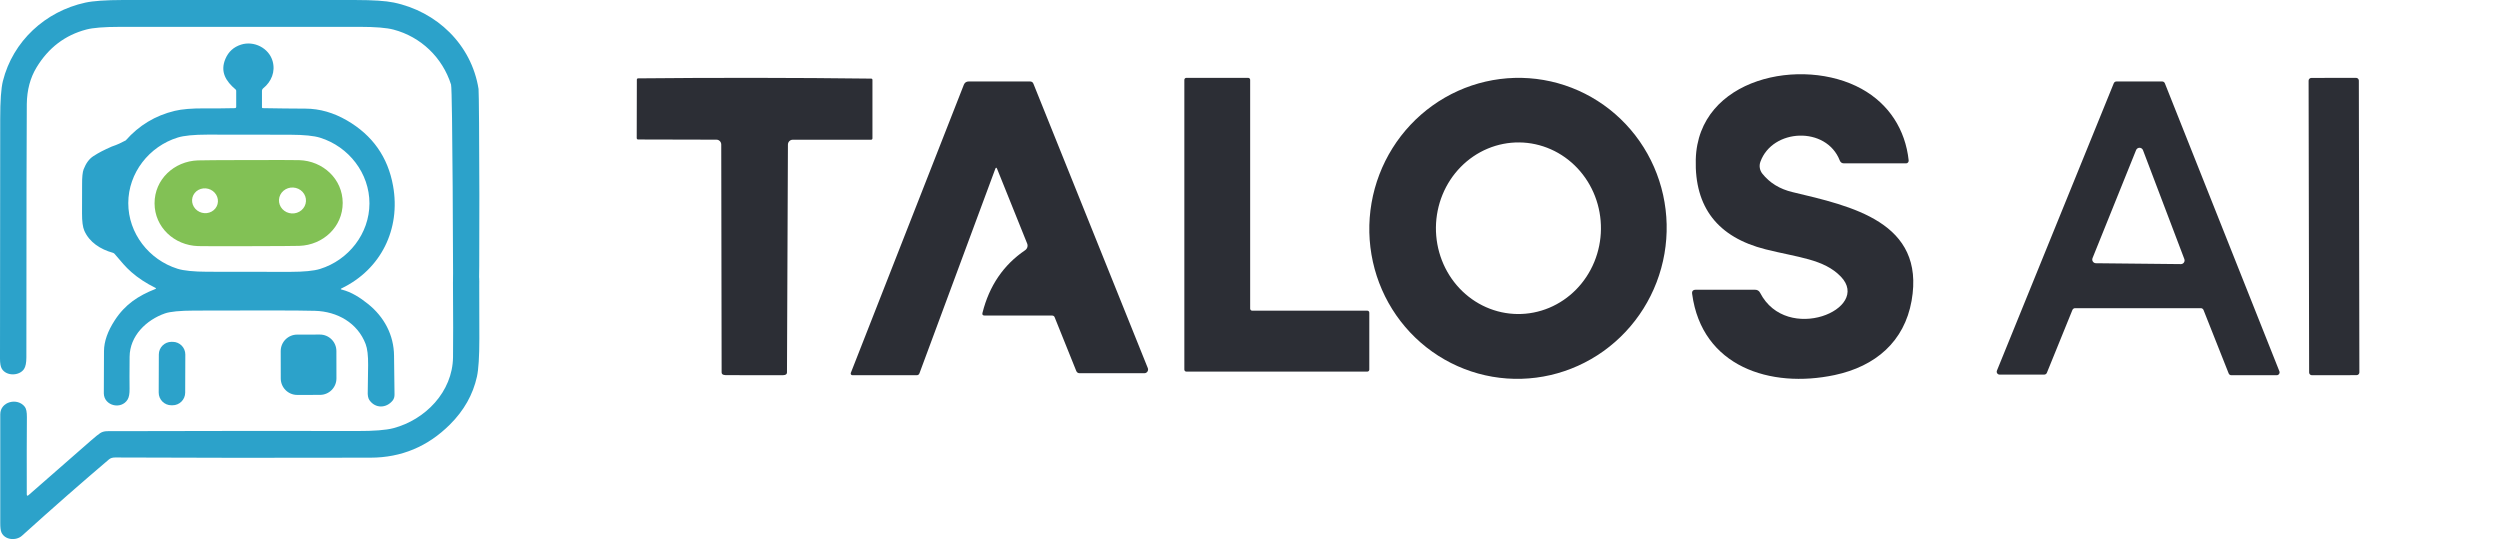
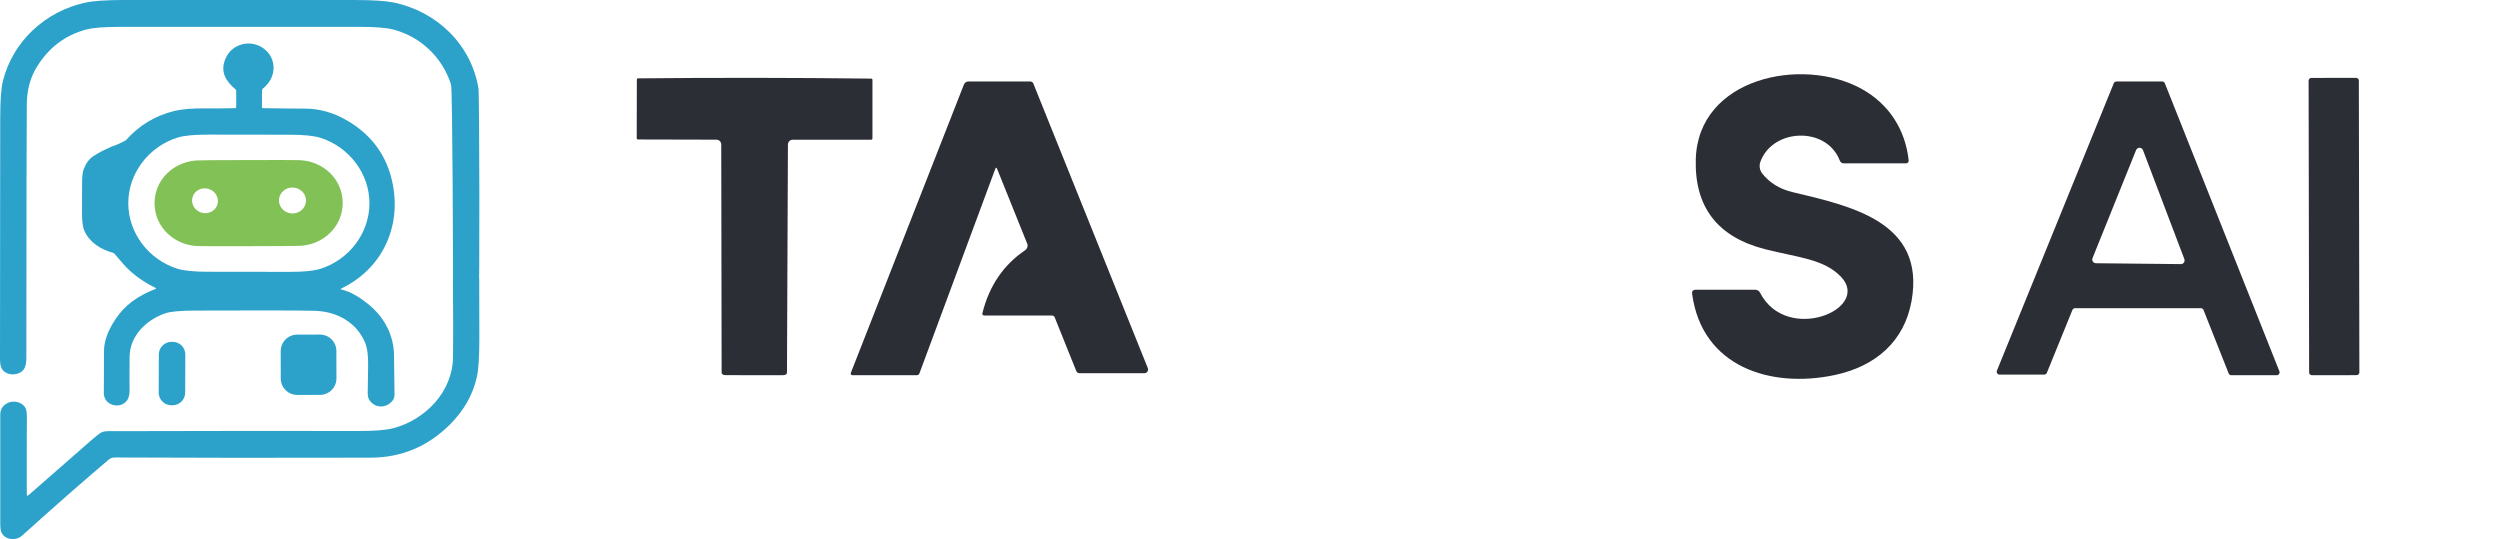
<svg xmlns="http://www.w3.org/2000/svg" width="640" height="138" viewBox="0 0 640 138" fill="none">
  <g clip-path="url(#clip0_6822_472)">
    <path d="M115.469 21.655C113.262 14.703 107.737 9.422 100.736 7.576C98.963 7.108 96.088 6.874 92.113 6.874C76.727 6.871 56.21 6.873 30.561 6.879C26.644 6.879 23.827 7.105 22.109 7.556C16.659 8.989 12.407 12.223 9.354 17.261C7.733 19.934 6.902 23.064 6.86 26.649C6.804 31.628 6.769 53.237 6.752 91.475C6.752 92.858 6.554 93.852 6.158 94.456C4.974 96.259 1.642 96.356 0.468 94.403C0.153 93.88 -0.003 93.009 4.97189e-05 91.791C0.039 71.332 0.057 50.875 0.054 30.42C0.054 25.805 0.283 22.583 0.741 20.754C3.298 10.538 11.61 2.899 21.85 0.672C23.858 0.234 27.088 0.01 31.541 0C32.522 0 52.368 0.002 91.08 0.005C95.487 0.008 98.719 0.221 100.775 0.643C111.776 2.913 120.701 11.371 122.508 22.776C122.703 24.02 122.874 75.876 122.5 76.5C121.199 78.678 116 73 116 73C116 73 115.868 22.917 115.469 21.655Z" fill="#2CA2CA" />
    <path d="M6.855 126.538C6.858 126.944 7.012 127.014 7.318 126.747C13.157 121.642 18.5 116.969 23.346 112.731C24.418 111.795 25.184 111.178 25.646 110.88C26.586 110.275 27.555 110.378 28.671 110.378C56.067 110.306 76.995 110.293 91.455 110.339C95.736 110.352 98.813 110.111 100.687 109.618C108.862 107.464 115.853 100.337 115.975 91.451C116.027 87.725 116.022 81.343 115.961 72.304C115.954 70.911 116.133 69.948 116.496 69.415C117.856 67.447 120.91 67.247 122.197 69.395C122.518 69.931 122.681 70.821 122.684 72.065C122.703 79.928 122.713 84.807 122.713 86.7C122.71 91.329 122.505 94.565 122.099 96.41C121.083 101.016 118.772 105.111 115.166 108.697C109.509 114.322 102.75 117.145 94.89 117.164C70.732 117.226 48.927 117.21 29.475 117.116C28.809 117.112 28.276 117.281 27.877 117.622C21.024 123.436 13.605 129.945 5.622 137.149C4.151 138.479 1.252 138.294 0.365 136.291C0.164 135.83 0.065 135.033 0.068 133.899C0.084 125.12 0.084 115.841 0.068 106.061C0.063 102.807 4.482 101.696 6.363 104.161C6.72 104.629 6.894 105.501 6.884 106.777C6.842 111.744 6.832 118.33 6.855 126.538Z" fill="#2CA2CA" />
    <path d="M39.772 73.682C37.404 72.51 35.361 71.17 33.643 69.663C32.064 68.275 31.139 67.096 29.331 64.986C29.22 64.859 29.073 64.766 28.907 64.718C25.697 63.827 22.881 62.014 21.585 59.057C21.186 58.148 20.991 56.66 21 54.594C21.017 50.547 21.021 48.118 21.015 47.306C20.999 45.377 21.132 44.05 21.414 43.326C22.022 41.763 22.857 40.643 23.919 39.964C25.426 39.003 26.433 38.488 28.625 37.513C30.086 37.026 31.061 36.539 32.186 35.945C35.587 32.093 39.772 29.571 44.741 28.379C46.57 27.937 49.129 27.726 52.419 27.745C55.303 27.762 57.882 27.742 60.156 27.687C60.239 27.686 60.318 27.652 60.377 27.592C60.435 27.533 60.468 27.453 60.468 27.37V23.239C60.468 23.102 60.414 22.989 60.307 22.898C57.842 20.808 56.287 18.391 57.71 15.054C58.489 13.232 59.826 12.021 61.72 11.42C65.003 10.377 68.828 12.277 69.787 15.648C70.547 18.338 69.485 20.91 67.381 22.605C67.282 22.686 67.202 22.788 67.147 22.904C67.093 23.019 67.064 23.145 67.064 23.273V27.492C67.064 27.543 67.084 27.592 67.119 27.628C67.155 27.665 67.203 27.686 67.254 27.687C71.087 27.755 74.737 27.796 78.206 27.809C81.834 27.825 85.371 28.832 88.817 30.829C95.371 34.629 99.308 40.216 100.626 47.589C102.604 58.633 97.547 68.952 87.438 73.823C87.162 73.954 87.172 74.056 87.467 74.13C89.967 74.754 92.179 76.181 94.21 77.809C98.322 81.102 100.836 85.735 100.875 91.09C100.917 96.286 100.958 99.571 100.997 100.945C101.013 101.598 100.849 102.136 100.505 102.558C98.887 104.541 96.086 104.619 94.566 102.426C94.225 101.933 94.085 101.161 94.147 100.112C94.169 99.671 94.2 97.451 94.239 93.452C94.262 91.042 94.051 89.253 93.606 88.084C91.535 82.637 86.327 79.728 80.632 79.572C76.566 79.462 66.265 79.441 49.73 79.509C46.073 79.522 43.57 79.764 42.222 80.235C37.467 81.896 33.229 85.959 33.18 91.323C33.144 95.416 33.141 98.15 33.17 99.528C33.193 100.785 33.023 101.707 32.659 102.295C31.022 104.95 26.642 103.898 26.579 100.716C26.559 99.722 26.574 96.104 26.622 89.862C26.642 87.406 27.564 84.779 29.39 81.979C32.045 77.906 35.392 75.719 39.757 73.989C39.994 73.898 39.999 73.796 39.772 73.682ZM32.839 51.988C32.824 59.71 38.135 66.516 45.452 68.801C47.037 69.298 49.571 69.554 53.053 69.57C53.744 69.574 57.288 69.579 63.683 69.585C70.081 69.595 73.626 69.598 74.318 69.595C77.8 69.591 80.333 69.345 81.918 68.854C89.246 66.584 94.571 59.792 94.58 52.071C94.59 44.353 89.285 37.543 81.962 35.258C80.38 34.761 77.847 34.506 74.362 34.493C73.674 34.49 70.13 34.483 63.732 34.473C57.333 34.464 53.79 34.46 53.101 34.464C49.619 34.467 47.086 34.715 45.501 35.209C38.174 37.474 32.849 44.271 32.839 51.988Z" fill="#2CA2CA" />
    <path d="M63.624 40.972C71.143 40.956 75.465 40.964 76.588 40.996C82.693 41.181 87.721 45.834 87.731 51.944C87.745 58.048 82.742 62.725 76.642 62.939C75.515 62.978 71.192 63.006 63.673 63.022C56.154 63.042 51.833 63.033 50.709 62.998C44.605 62.813 39.582 58.16 39.567 52.056C39.552 45.946 44.556 41.274 50.656 41.06C51.782 41.017 56.105 40.988 63.624 40.972ZM78.327 51.524C78.378 50.644 78.062 49.779 77.451 49.12C76.839 48.461 75.981 48.06 75.065 48.008C74.149 47.955 73.251 48.254 72.567 48.838C71.883 49.423 71.471 50.246 71.42 51.126C71.37 52.005 71.685 52.87 72.296 53.529C72.908 54.189 73.766 54.589 74.682 54.642C75.598 54.695 76.497 54.396 77.18 53.811C77.864 53.226 78.276 52.404 78.327 51.524ZM55.69 52.258C55.909 51.446 55.782 50.576 55.335 49.84C54.888 49.103 54.159 48.56 53.309 48.331C52.887 48.217 52.449 48.184 52.018 48.233C51.587 48.282 51.173 48.412 50.798 48.616C50.424 48.82 50.096 49.093 49.835 49.422C49.574 49.749 49.383 50.125 49.275 50.527C49.055 51.34 49.183 52.209 49.63 52.946C50.077 53.683 50.805 54.225 51.656 54.455C52.078 54.569 52.516 54.602 52.947 54.553C53.377 54.504 53.792 54.374 54.166 54.17C54.541 53.966 54.868 53.692 55.13 53.364C55.391 53.036 55.582 52.661 55.69 52.258Z" fill="#82C155" />
    <path d="M81.89 85.647L76.073 85.658C73.743 85.662 71.857 87.554 71.862 89.884L71.874 96.89C71.878 99.22 73.77 101.106 76.1 101.102L81.917 101.091C84.247 101.087 86.133 99.195 86.129 96.865L86.117 89.859C86.112 87.529 84.22 85.644 81.89 85.647Z" fill="#2CA2CA" />
    <path d="M44.209 87.51L43.917 87.509C42.125 87.502 40.667 88.95 40.661 90.742L40.627 100.495C40.62 102.287 42.068 103.745 43.86 103.751L44.152 103.752C45.944 103.758 47.402 102.311 47.408 100.519L47.442 90.766C47.449 88.974 46.001 87.516 44.209 87.51Z" fill="#2CA2CA" />
    <path d="M450.655 41.433C450.475 41.934 450.426 42.472 450.512 42.996C450.596 43.521 450.814 44.016 451.142 44.436C453.037 46.825 455.621 48.407 458.892 49.182C473.999 52.782 492.926 56.834 489.368 76.997C487.515 87.442 480.139 93.787 469.662 96.014C453.173 99.501 435.693 93.851 433.191 75.254C433.083 74.533 433.402 74.172 434.15 74.172H449.274C449.881 74.172 450.32 74.436 450.589 74.963C457.412 88.169 479.198 79.096 471.271 70.831C466.949 66.31 460.224 65.907 451.971 63.824C439.743 60.735 433.792 53.067 434.117 40.82C434.669 19.849 461.442 14.393 476.55 22.739C483.584 26.613 487.776 33.2 488.62 41.062C488.63 41.159 488.619 41.256 488.59 41.348C488.56 41.441 488.513 41.525 488.45 41.596C488.387 41.668 488.311 41.725 488.225 41.764C488.139 41.802 488.048 41.822 487.954 41.821H472.066C471.535 41.821 471.173 41.573 470.978 41.078C467.534 32.248 453.741 32.845 450.655 41.433Z" fill="#2C2E35" />
-     <path d="M382.047 96.439C377.123 95.588 372.418 93.763 368.198 91.069C363.979 88.374 360.329 84.862 357.455 80.734C354.582 76.605 352.543 71.941 351.455 67.008C350.366 62.074 350.249 56.968 351.11 51.98C352.85 41.907 358.468 32.929 366.731 27.021C374.992 21.113 385.22 18.759 395.165 20.477C400.089 21.328 404.796 23.153 409.015 25.848C413.235 28.542 416.885 32.054 419.758 36.183C422.631 40.311 424.669 44.975 425.759 49.909C426.846 54.842 426.964 59.949 426.102 64.937C424.363 75.01 418.744 83.988 410.483 89.896C402.22 95.803 391.992 98.157 382.047 96.439ZM388.489 80.39C391.263 80.419 394.015 79.88 396.59 78.803C399.164 77.726 401.51 76.132 403.493 74.113C405.475 72.094 407.056 69.689 408.145 67.036C409.235 64.382 409.811 61.532 409.841 58.647C409.872 55.763 409.356 52.901 408.322 50.225C407.288 47.549 405.757 45.112 403.817 43.052C401.878 40.992 399.566 39.349 397.014 38.219C394.464 37.088 391.723 36.491 388.949 36.462C386.175 36.433 383.422 36.972 380.848 38.049C378.275 39.126 375.929 40.72 373.946 42.739C371.964 44.758 370.383 47.163 369.292 49.816C368.203 52.47 367.627 55.321 367.596 58.205C367.567 61.089 368.083 63.951 369.117 66.627C370.151 69.303 371.681 71.74 373.62 73.8C375.561 75.861 377.873 77.503 380.423 78.633C382.975 79.764 385.715 80.361 388.489 80.39Z" fill="#2C2E35" />
-     <path d="M350.541 80.045V94.617C350.541 94.685 350.528 94.751 350.502 94.814C350.477 94.876 350.439 94.933 350.392 94.98C350.344 95.028 350.287 95.066 350.226 95.092C350.163 95.118 350.097 95.131 350.03 95.131H303.704C303.636 95.131 303.57 95.118 303.508 95.092C303.445 95.066 303.389 95.028 303.342 94.98C303.293 94.933 303.256 94.876 303.23 94.814C303.205 94.751 303.192 94.685 303.192 94.617V20.442C303.192 20.306 303.245 20.175 303.342 20.079C303.437 19.983 303.567 19.929 303.704 19.929H319.53C319.597 19.929 319.664 19.942 319.726 19.968C319.787 19.994 319.844 20.031 319.892 20.079C319.939 20.127 319.976 20.183 320.002 20.246C320.029 20.308 320.041 20.375 320.041 20.442V79.018C320.041 79.086 320.054 79.153 320.081 79.215C320.107 79.277 320.144 79.334 320.191 79.381C320.239 79.429 320.296 79.467 320.358 79.493C320.419 79.519 320.486 79.532 320.553 79.532H350.03C350.165 79.532 350.295 79.586 350.392 79.682C350.487 79.779 350.541 79.909 350.541 80.045Z" fill="#2C2E35" />
    <path d="M193.198 19.93C203.419 19.941 213.357 20.006 223.01 20.125C223.235 20.125 223.347 20.244 223.347 20.482V35.383C223.347 35.642 223.219 35.772 222.962 35.772H202.931C202.607 35.772 202.295 35.904 202.066 36.138C201.837 36.372 201.709 36.69 201.709 37.021L201.467 95.378C201.456 95.8 201.135 96.021 200.503 96.043C199.987 96.054 197.52 96.059 193.101 96.059C188.692 96.048 186.227 96.037 185.7 96.027C185.068 96.005 184.747 95.784 184.736 95.362L184.639 37.005C184.639 36.841 184.608 36.678 184.546 36.527C184.485 36.375 184.395 36.238 184.281 36.122C184.167 36.006 184.032 35.914 183.885 35.851C183.736 35.788 183.577 35.756 183.417 35.756L163.386 35.708C163.128 35.708 163 35.578 163 35.318L163.032 20.417C163.032 20.179 163.15 20.06 163.386 20.06C173.039 19.963 182.977 19.92 193.198 19.93Z" fill="#2C2E35" />
    <path d="M254.792 43.232L235.383 95.561C235.265 95.893 235.021 96.058 234.653 96.058H218.214C218.142 96.058 218.072 96.041 218.008 96.008C217.946 95.974 217.893 95.926 217.852 95.868C217.812 95.809 217.786 95.742 217.78 95.672C217.772 95.601 217.781 95.53 217.808 95.465L246.744 21.691C246.971 21.135 247.387 20.856 247.993 20.856H263.686C264.119 20.856 264.411 21.054 264.562 21.45L293.838 94.229C293.897 94.375 293.918 94.534 293.902 94.691C293.886 94.848 293.83 94.998 293.743 95.128C293.654 95.258 293.536 95.364 293.396 95.437C293.257 95.509 293.103 95.546 292.946 95.545H276.392C275.971 95.545 275.678 95.347 275.516 94.951L269.982 81.195C269.875 80.916 269.637 80.777 269.269 80.777H252.051C251.574 80.777 251.396 80.547 251.515 80.087C253.256 73.153 256.897 67.808 262.437 64.052C262.705 63.868 262.902 63.599 262.996 63.29C263.09 62.981 263.077 62.65 262.955 62.35L255.263 43.232C255.101 42.826 254.945 42.826 254.792 43.232Z" fill="#2C2E35" />
    <path d="M530.535 79.358L524.002 95.431C523.947 95.57 523.853 95.688 523.729 95.771C523.606 95.854 523.46 95.898 523.31 95.898H511.887C511.767 95.896 511.649 95.865 511.544 95.807C511.439 95.75 511.349 95.668 511.282 95.568C511.216 95.469 511.175 95.354 511.162 95.235C511.149 95.116 511.166 94.995 511.211 94.884L541.123 21.323C541.179 21.185 541.273 21.066 541.397 20.983C541.52 20.9 541.666 20.856 541.816 20.857H553.513C553.663 20.856 553.808 20.9 553.931 20.983C554.055 21.066 554.15 21.185 554.205 21.323L583.522 95.045C583.567 95.157 583.583 95.279 583.571 95.4C583.557 95.52 583.514 95.636 583.445 95.736C583.378 95.836 583.286 95.918 583.178 95.974C583.072 96.03 582.952 96.059 582.83 96.058H571.229C571.08 96.059 570.935 96.015 570.81 95.932C570.688 95.849 570.592 95.73 570.537 95.592L564.101 79.358C564.046 79.219 563.95 79.101 563.827 79.018C563.703 78.934 563.557 78.89 563.409 78.891H531.227C531.079 78.89 530.933 78.934 530.809 79.018C530.686 79.101 530.59 79.219 530.535 79.358ZM535.685 66.084C535.627 66.227 535.605 66.382 535.621 66.535C535.636 66.689 535.69 66.836 535.775 66.965C535.862 67.093 535.976 67.198 536.113 67.272C536.247 67.346 536.399 67.385 536.554 67.387L558.292 67.612C558.447 67.615 558.601 67.579 558.738 67.508C558.876 67.438 558.994 67.335 559.083 67.208C559.173 67.081 559.229 66.934 559.248 66.78C559.267 66.626 559.248 66.47 559.193 66.325L548.606 38.442C548.538 38.263 548.418 38.109 548.26 37.999C548.104 37.89 547.918 37.83 547.726 37.828C547.535 37.827 547.347 37.883 547.188 37.989C547.029 38.096 546.906 38.248 546.836 38.426L535.685 66.084Z" fill="#2C2E35" />
    <path d="M603.142 19.929L591.723 19.948C591.323 19.949 591.001 20.262 591.002 20.647L591.136 95.363C591.137 95.748 591.461 96.06 591.86 96.059L603.279 96.04C603.678 96.039 604.001 95.726 604 95.341L603.865 20.625C603.865 20.24 603.541 19.928 603.142 19.929Z" fill="#2C2E35" />
  </g>
  <defs>
    <clipPath id="clip0_6822_472">
      <rect width="640" height="138" fill="white" />
    </clipPath>
  </defs>
</svg>